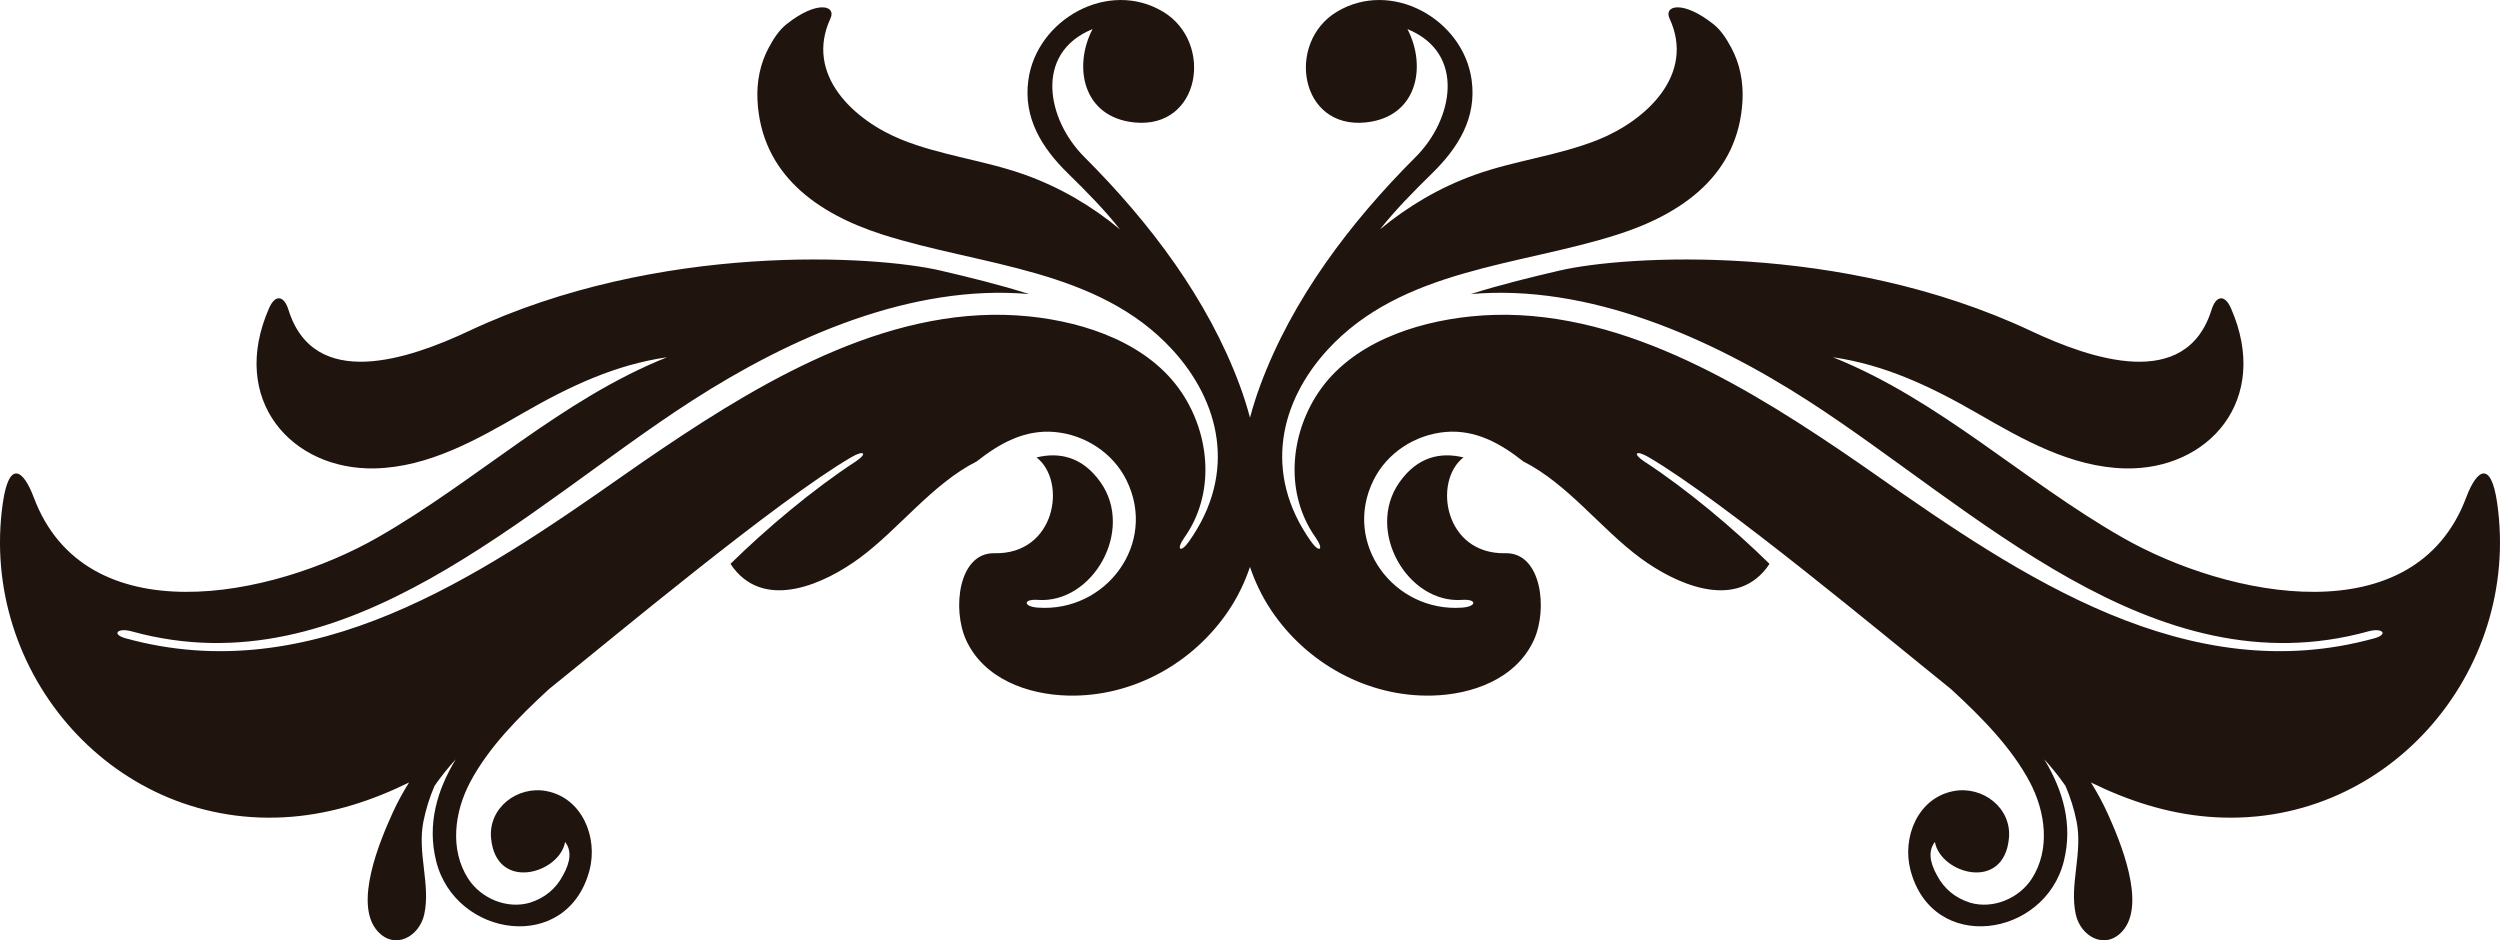
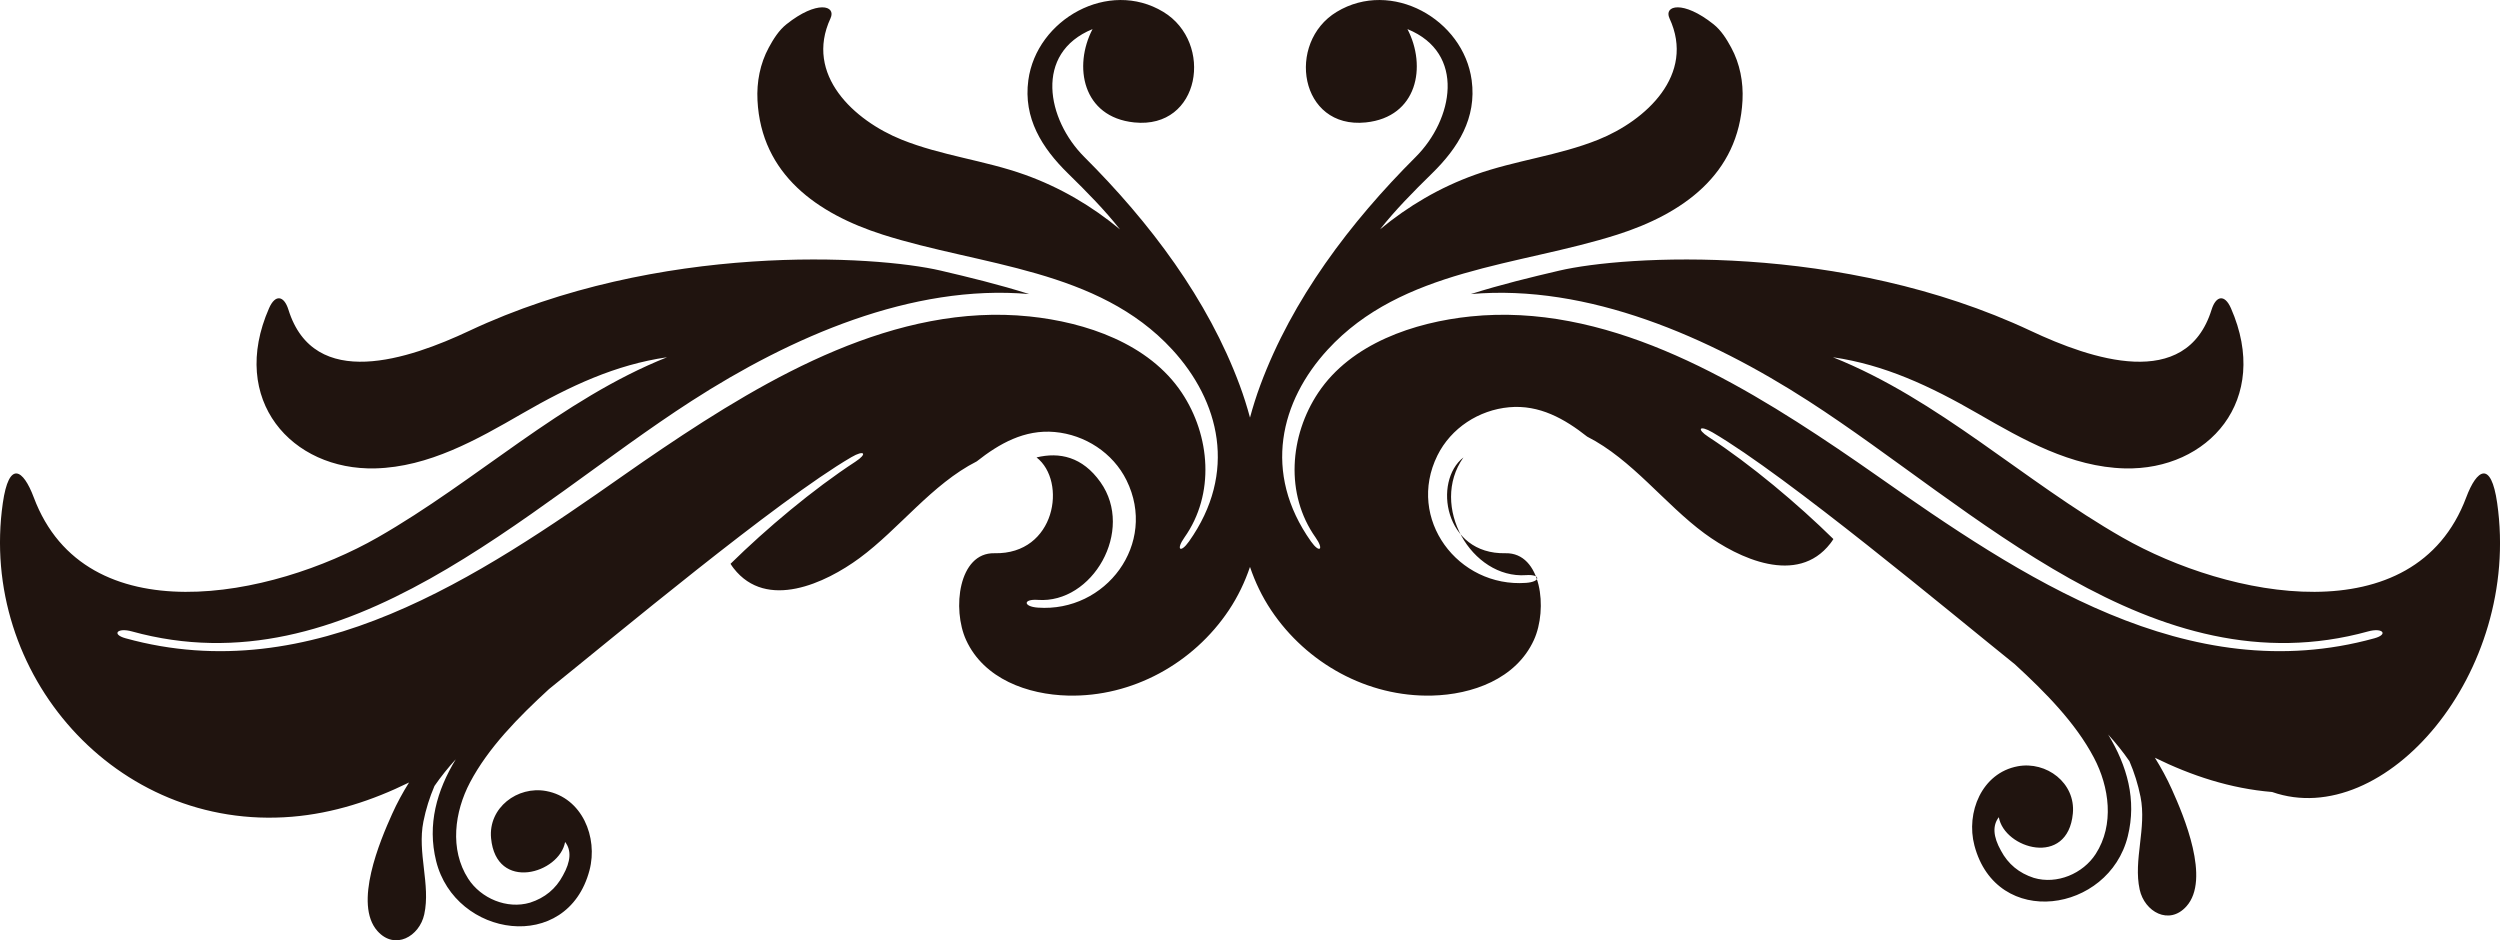
<svg xmlns="http://www.w3.org/2000/svg" version="1.1" id="Layer_1" x="0px" y="0px" width="283.465px" height="106.615px" viewBox="0 0 283.465 106.615" enable-background="new 0 0 283.465 106.615" xml:space="preserve">
-   <path fill="#20140F" d="M283.145,57.04c-0.698-4.877-2.305-3.854-3.509-0.643c-5.864,15.645-26.981,11.403-38.983,4.548  c-11.238-6.418-20.811-15.644-32.823-20.436c5.82,0.841,10.987,3.243,16.435,6.388c5.116,2.953,10.583,6.061,16.651,6.213  c9.465,0.237,16.621-7.742,12.04-18.166c-0.716-1.628-1.702-1.409-2.194,0.17c-2.9,9.302-13.688,5.604-20.49,2.407  c-21.534-10.122-46.123-8.556-53.461-6.838c-3.182,0.745-6.638,1.581-10.039,2.661c13.277-1.169,27.033,4.87,38.284,12.125  c18.871,12.17,39.08,32.866,63.466,26.123c1.634-0.452,2.331,0.332,0.699,0.783c-21.129,5.842-40.065-6.984-56.546-18.54  c-1.432-1.004-2.872-1.999-4.323-2.977c-12.054-8.122-26.48-16.537-41.597-14.98c-6.397,0.659-13.566,3.07-17.287,8.65  c-3.249,4.874-3.776,11.511-0.3,16.416c0.981,1.383,0.454,1.822-0.518,0.451c-5.541-7.818-3.452-15.936,1.896-21.756  c8.424-9.167,21.696-9.484,32.823-13.033c7.399-2.36,13.779-6.813,14.207-15.228c0.106-2.073-0.289-4.151-1.282-5.984  c-0.53-0.979-1.137-1.953-2.006-2.646c-3.448-2.749-5.673-2.14-4.989-0.665c2.966,6.395-2.679,11.584-8.082,13.756  c-4.504,1.81-9.395,2.34-13.958,3.973c-4.003,1.432-7.6,3.554-10.787,6.198c1.734-2.196,3.729-4.222,5.909-6.357  c2.947-2.888,5.067-6.261,4.486-10.56c-0.933-6.909-9.097-11.504-15.308-7.745c-5.75,3.481-4.221,13.31,3.301,12.533  c5.881-0.608,6.919-6.38,4.724-10.583c6.678,2.729,5.165,10.278,0.937,14.496c-3.702,3.694-7.22,7.738-10.264,12.097  c-3.008,4.307-5.555,8.92-7.363,13.803c-0.441,1.19-0.827,2.414-1.162,3.655c-0.335-1.241-0.721-2.465-1.162-3.655  c-1.808-4.884-4.355-9.497-7.363-13.803c-3.044-4.359-6.562-8.403-10.264-12.097c-4.227-4.217-5.741-11.766,0.938-14.496  c-2.195,4.202-1.157,9.975,4.724,10.583c7.522,0.777,9.051-9.052,3.301-12.533c-6.21-3.759-14.375,0.836-15.308,7.745  c-0.58,4.3,1.539,7.673,4.486,10.56c2.179,2.135,4.174,4.161,5.908,6.357c-3.187-2.644-6.784-4.765-10.787-6.198  c-4.564-1.633-9.454-2.163-13.958-3.973c-5.403-2.171-11.048-7.361-8.082-13.756C94.849,0.609,92.624,0,89.176,2.749  C88.307,3.441,87.7,4.416,87.17,5.394c-0.993,1.833-1.387,3.911-1.282,5.984c0.428,8.415,6.808,12.867,14.207,15.228  c11.127,3.548,24.399,3.866,32.823,13.033c5.349,5.821,7.437,13.938,1.896,21.756c-0.972,1.371-1.498,0.933-0.518-0.451  c3.476-4.905,2.95-11.542-0.3-16.416c-3.72-5.581-10.889-7.992-17.286-8.65c-15.118-1.557-29.543,6.858-41.598,14.98  c-1.451,0.977-2.89,1.972-4.323,2.977C54.31,65.391,35.373,78.217,14.244,72.374c-1.632-0.451-0.934-1.234,0.699-0.783  c24.385,6.743,44.594-13.953,63.466-26.123c11.25-7.255,25.006-13.295,38.284-12.125c-3.402-1.08-6.857-1.916-10.039-2.661  c-7.337-1.718-31.927-3.284-53.461,6.838c-6.801,3.197-17.59,6.895-20.49-2.407c-0.492-1.579-1.478-1.798-2.194-0.17  c-4.581,10.424,2.574,18.402,12.039,18.166c6.069-0.152,11.536-3.259,16.651-6.213c5.447-3.145,10.615-5.548,16.435-6.388  C63.623,45.3,54.049,54.527,42.812,60.945C30.81,67.799,9.693,72.042,3.828,56.397c-1.203-3.211-2.811-4.233-3.509,0.643  C-2.448,76.37,13.12,94.252,33.086,92.609c4.714-0.388,9.128-1.84,13.295-3.886c-0.713,1.134-1.357,2.321-1.918,3.566  c-1.373,3.043-4.406,10.215-1.661,13.283c1.967,2.198,4.754,0.618,5.303-1.902c0.732-3.363-0.807-6.966-0.098-10.515  c0.281-1.408,0.707-2.751,1.255-4.035c0.736-1.068,1.546-2.076,2.418-3.029c-2.153,3.546-3.256,7.395-2.228,11.543  c2.152,8.683,14.877,10.587,17.39,1.035c0.979-3.722-0.83-8.217-4.913-8.976c-3.256-0.606-6.573,1.893-6.25,5.345  c0.575,6.145,7.775,4,8.394,0.427c0.731,0.94,0.654,2.205-0.245,3.8c-0.804,1.515-2.047,2.542-3.727,3.083  c-2.624,0.777-5.578-0.486-7.014-2.716c-2.138-3.32-1.544-7.598,0.203-10.912c2.071-3.928,5.456-7.369,8.958-10.587  c7.318-5.876,25.837-21.361,34.289-26.299c1.467-0.857,1.863-0.403,0.451,0.517c-4.804,3.133-10.1,7.588-14.157,11.576  c0.106,0.173,0.222,0.343,0.352,0.51c3.74,4.803,10.41,1.687,14.266-1.152c4.51-3.32,8.206-8.384,13.297-10.969  c2.562-2.023,5.419-3.64,8.843-3.333c3.439,0.309,6.604,2.362,8.14,5.468c3.555,7.191-2.342,15.003-10.054,14.445  c-1.681-0.122-1.689-0.999,0-0.877c6.184,0.447,11-7.845,7.103-13.347c-2.05-2.894-4.655-3.435-7.249-2.807  c3.474,2.699,2.18,11.017-4.768,10.863c-4.088-0.091-4.82,6.345-3.22,9.841c2.025,4.424,7.004,6.192,11.56,6.301  c7.291,0.175,14.206-3.652,18.232-9.681c1.039-1.556,1.82-3.204,2.398-4.908c0.578,1.703,1.358,3.352,2.398,4.908  c4.026,6.029,10.941,9.856,18.232,9.681c4.556-0.109,9.535-1.877,11.56-6.301c1.6-3.496,0.868-9.932-3.22-9.841  c-6.947,0.154-8.242-8.164-4.768-10.863c-2.594-0.628-5.199-0.087-7.248,2.807c-3.897,5.502,0.919,13.794,7.103,13.347  c1.689-0.122,1.681,0.755,0,0.877c-7.712,0.558-13.609-7.254-10.054-14.445c1.536-3.106,4.701-5.16,8.14-5.468  c3.424-0.308,6.281,1.31,8.843,3.333c5.092,2.585,8.787,7.649,13.297,10.969c3.856,2.839,10.526,5.955,14.266,1.152  c0.13-0.167,0.247-0.337,0.353-0.51c-4.057-3.987-9.353-8.443-14.157-11.576c-1.412-0.921-1.016-1.375,0.451-0.517  c8.452,4.938,26.972,20.422,34.289,26.299c3.502,3.218,6.887,6.658,8.958,10.587c1.747,3.314,2.341,7.592,0.203,10.912  c-1.436,2.23-4.39,3.493-7.014,2.716c-1.681-0.541-2.923-1.568-3.727-3.083c-0.899-1.595-0.976-2.86-0.245-3.8  c0.619,3.573,7.82,5.719,8.394-0.427c0.323-3.452-2.994-5.951-6.25-5.345c-4.083,0.76-5.893,5.254-4.913,8.976  c2.513,9.552,15.238,7.647,17.39-1.035c1.028-4.148-0.075-7.997-2.228-11.543c0.872,0.954,1.682,1.962,2.418,3.029  c0.549,1.283,0.974,2.627,1.255,4.035c0.71,3.549-0.83,7.152-0.098,10.515c0.549,2.52,3.336,4.1,5.303,1.902  c2.745-3.067-0.288-10.239-1.661-13.283c-0.562-1.245-1.206-2.432-1.918-3.566c4.166,2.046,8.58,3.498,13.295,3.886  C270.344,94.252,285.912,76.37,283.145,57.04z" />
+   <path fill="#20140F" d="M283.145,57.04c-0.698-4.877-2.305-3.854-3.509-0.643c-5.864,15.645-26.981,11.403-38.983,4.548  c-11.238-6.418-20.811-15.644-32.823-20.436c5.82,0.841,10.987,3.243,16.435,6.388c5.116,2.953,10.583,6.061,16.651,6.213  c9.465,0.237,16.621-7.742,12.04-18.166c-0.716-1.628-1.702-1.409-2.194,0.17c-2.9,9.302-13.688,5.604-20.49,2.407  c-21.534-10.122-46.123-8.556-53.461-6.838c-3.182,0.745-6.638,1.581-10.039,2.661c13.277-1.169,27.033,4.87,38.284,12.125  c18.871,12.17,39.08,32.866,63.466,26.123c1.634-0.452,2.331,0.332,0.699,0.783c-21.129,5.842-40.065-6.984-56.546-18.54  c-1.432-1.004-2.872-1.999-4.323-2.977c-12.054-8.122-26.48-16.537-41.597-14.98c-6.397,0.659-13.566,3.07-17.287,8.65  c-3.249,4.874-3.776,11.511-0.3,16.416c0.981,1.383,0.454,1.822-0.518,0.451c-5.541-7.818-3.452-15.936,1.896-21.756  c8.424-9.167,21.696-9.484,32.823-13.033c7.399-2.36,13.779-6.813,14.207-15.228c0.106-2.073-0.289-4.151-1.282-5.984  c-0.53-0.979-1.137-1.953-2.006-2.646c-3.448-2.749-5.673-2.14-4.989-0.665c2.966,6.395-2.679,11.584-8.082,13.756  c-4.504,1.81-9.395,2.34-13.958,3.973c-4.003,1.432-7.6,3.554-10.787,6.198c1.734-2.196,3.729-4.222,5.909-6.357  c2.947-2.888,5.067-6.261,4.486-10.56c-0.933-6.909-9.097-11.504-15.308-7.745c-5.75,3.481-4.221,13.31,3.301,12.533  c5.881-0.608,6.919-6.38,4.724-10.583c6.678,2.729,5.165,10.278,0.937,14.496c-3.702,3.694-7.22,7.738-10.264,12.097  c-3.008,4.307-5.555,8.92-7.363,13.803c-0.441,1.19-0.827,2.414-1.162,3.655c-0.335-1.241-0.721-2.465-1.162-3.655  c-1.808-4.884-4.355-9.497-7.363-13.803c-3.044-4.359-6.562-8.403-10.264-12.097c-4.227-4.217-5.741-11.766,0.938-14.496  c-2.195,4.202-1.157,9.975,4.724,10.583c7.522,0.777,9.051-9.052,3.301-12.533c-6.21-3.759-14.375,0.836-15.308,7.745  c-0.58,4.3,1.539,7.673,4.486,10.56c2.179,2.135,4.174,4.161,5.908,6.357c-3.187-2.644-6.784-4.765-10.787-6.198  c-4.564-1.633-9.454-2.163-13.958-3.973c-5.403-2.171-11.048-7.361-8.082-13.756C94.849,0.609,92.624,0,89.176,2.749  C88.307,3.441,87.7,4.416,87.17,5.394c-0.993,1.833-1.387,3.911-1.282,5.984c0.428,8.415,6.808,12.867,14.207,15.228  c11.127,3.548,24.399,3.866,32.823,13.033c5.349,5.821,7.437,13.938,1.896,21.756c-0.972,1.371-1.498,0.933-0.518-0.451  c3.476-4.905,2.95-11.542-0.3-16.416c-3.72-5.581-10.889-7.992-17.286-8.65c-15.118-1.557-29.543,6.858-41.598,14.98  c-1.451,0.977-2.89,1.972-4.323,2.977C54.31,65.391,35.373,78.217,14.244,72.374c-1.632-0.451-0.934-1.234,0.699-0.783  c24.385,6.743,44.594-13.953,63.466-26.123c11.25-7.255,25.006-13.295,38.284-12.125c-3.402-1.08-6.857-1.916-10.039-2.661  c-7.337-1.718-31.927-3.284-53.461,6.838c-6.801,3.197-17.59,6.895-20.49-2.407c-0.492-1.579-1.478-1.798-2.194-0.17  c-4.581,10.424,2.574,18.402,12.039,18.166c6.069-0.152,11.536-3.259,16.651-6.213c5.447-3.145,10.615-5.548,16.435-6.388  C63.623,45.3,54.049,54.527,42.812,60.945C30.81,67.799,9.693,72.042,3.828,56.397c-1.203-3.211-2.811-4.233-3.509,0.643  C-2.448,76.37,13.12,94.252,33.086,92.609c4.714-0.388,9.128-1.84,13.295-3.886c-0.713,1.134-1.357,2.321-1.918,3.566  c-1.373,3.043-4.406,10.215-1.661,13.283c1.967,2.198,4.754,0.618,5.303-1.902c0.732-3.363-0.807-6.966-0.098-10.515  c0.281-1.408,0.707-2.751,1.255-4.035c0.736-1.068,1.546-2.076,2.418-3.029c-2.153,3.546-3.256,7.395-2.228,11.543  c2.152,8.683,14.877,10.587,17.39,1.035c0.979-3.722-0.83-8.217-4.913-8.976c-3.256-0.606-6.573,1.893-6.25,5.345  c0.575,6.145,7.775,4,8.394,0.427c0.731,0.94,0.654,2.205-0.245,3.8c-0.804,1.515-2.047,2.542-3.727,3.083  c-2.624,0.777-5.578-0.486-7.014-2.716c-2.138-3.32-1.544-7.598,0.203-10.912c2.071-3.928,5.456-7.369,8.958-10.587  c7.318-5.876,25.837-21.361,34.289-26.299c1.467-0.857,1.863-0.403,0.451,0.517c-4.804,3.133-10.1,7.588-14.157,11.576  c0.106,0.173,0.222,0.343,0.352,0.51c3.74,4.803,10.41,1.687,14.266-1.152c4.51-3.32,8.206-8.384,13.297-10.969  c2.562-2.023,5.419-3.64,8.843-3.333c3.439,0.309,6.604,2.362,8.14,5.468c3.555,7.191-2.342,15.003-10.054,14.445  c-1.681-0.122-1.689-0.999,0-0.877c6.184,0.447,11-7.845,7.103-13.347c-2.05-2.894-4.655-3.435-7.249-2.807  c3.474,2.699,2.18,11.017-4.768,10.863c-4.088-0.091-4.82,6.345-3.22,9.841c2.025,4.424,7.004,6.192,11.56,6.301  c7.291,0.175,14.206-3.652,18.232-9.681c1.039-1.556,1.82-3.204,2.398-4.908c0.578,1.703,1.358,3.352,2.398,4.908  c4.026,6.029,10.941,9.856,18.232,9.681c4.556-0.109,9.535-1.877,11.56-6.301c1.6-3.496,0.868-9.932-3.22-9.841  c-6.947,0.154-8.242-8.164-4.768-10.863c-3.897,5.502,0.919,13.794,7.103,13.347  c1.689-0.122,1.681,0.755,0,0.877c-7.712,0.558-13.609-7.254-10.054-14.445c1.536-3.106,4.701-5.16,8.14-5.468  c3.424-0.308,6.281,1.31,8.843,3.333c5.092,2.585,8.787,7.649,13.297,10.969c3.856,2.839,10.526,5.955,14.266,1.152  c0.13-0.167,0.247-0.337,0.353-0.51c-4.057-3.987-9.353-8.443-14.157-11.576c-1.412-0.921-1.016-1.375,0.451-0.517  c8.452,4.938,26.972,20.422,34.289,26.299c3.502,3.218,6.887,6.658,8.958,10.587c1.747,3.314,2.341,7.592,0.203,10.912  c-1.436,2.23-4.39,3.493-7.014,2.716c-1.681-0.541-2.923-1.568-3.727-3.083c-0.899-1.595-0.976-2.86-0.245-3.8  c0.619,3.573,7.82,5.719,8.394-0.427c0.323-3.452-2.994-5.951-6.25-5.345c-4.083,0.76-5.893,5.254-4.913,8.976  c2.513,9.552,15.238,7.647,17.39-1.035c1.028-4.148-0.075-7.997-2.228-11.543c0.872,0.954,1.682,1.962,2.418,3.029  c0.549,1.283,0.974,2.627,1.255,4.035c0.71,3.549-0.83,7.152-0.098,10.515c0.549,2.52,3.336,4.1,5.303,1.902  c2.745-3.067-0.288-10.239-1.661-13.283c-0.562-1.245-1.206-2.432-1.918-3.566c4.166,2.046,8.58,3.498,13.295,3.886  C270.344,94.252,285.912,76.37,283.145,57.04z" />
</svg>